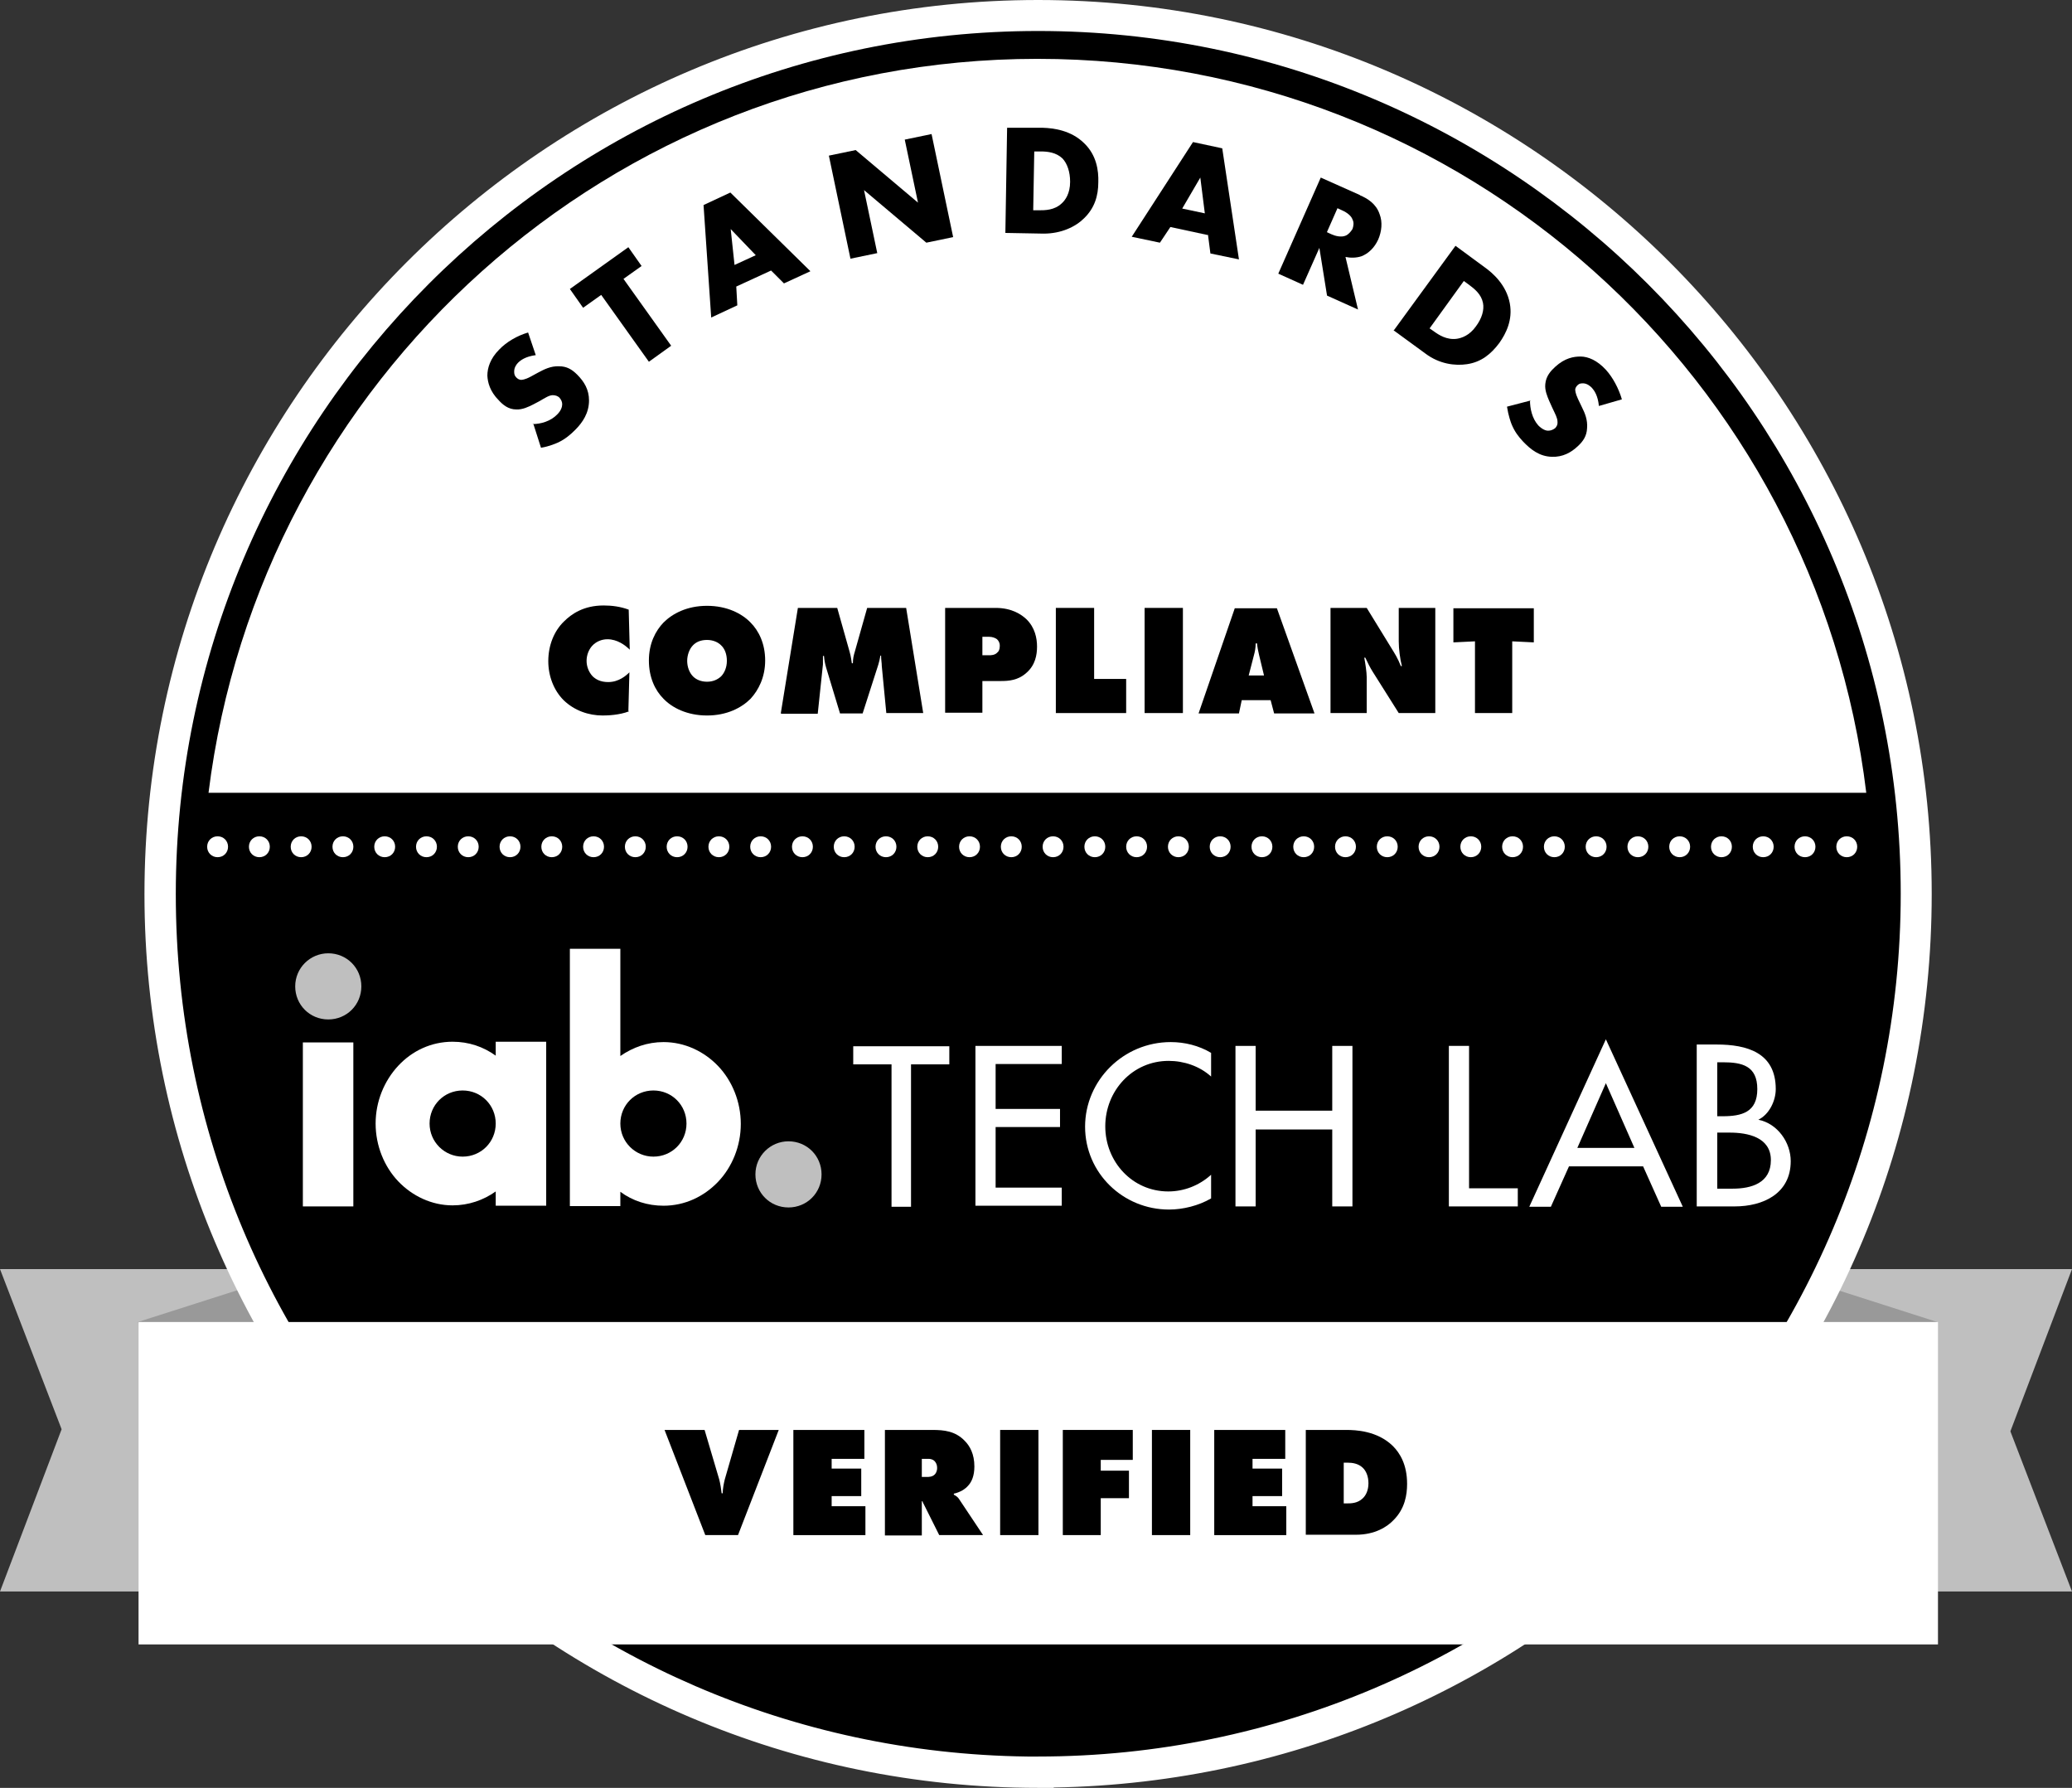
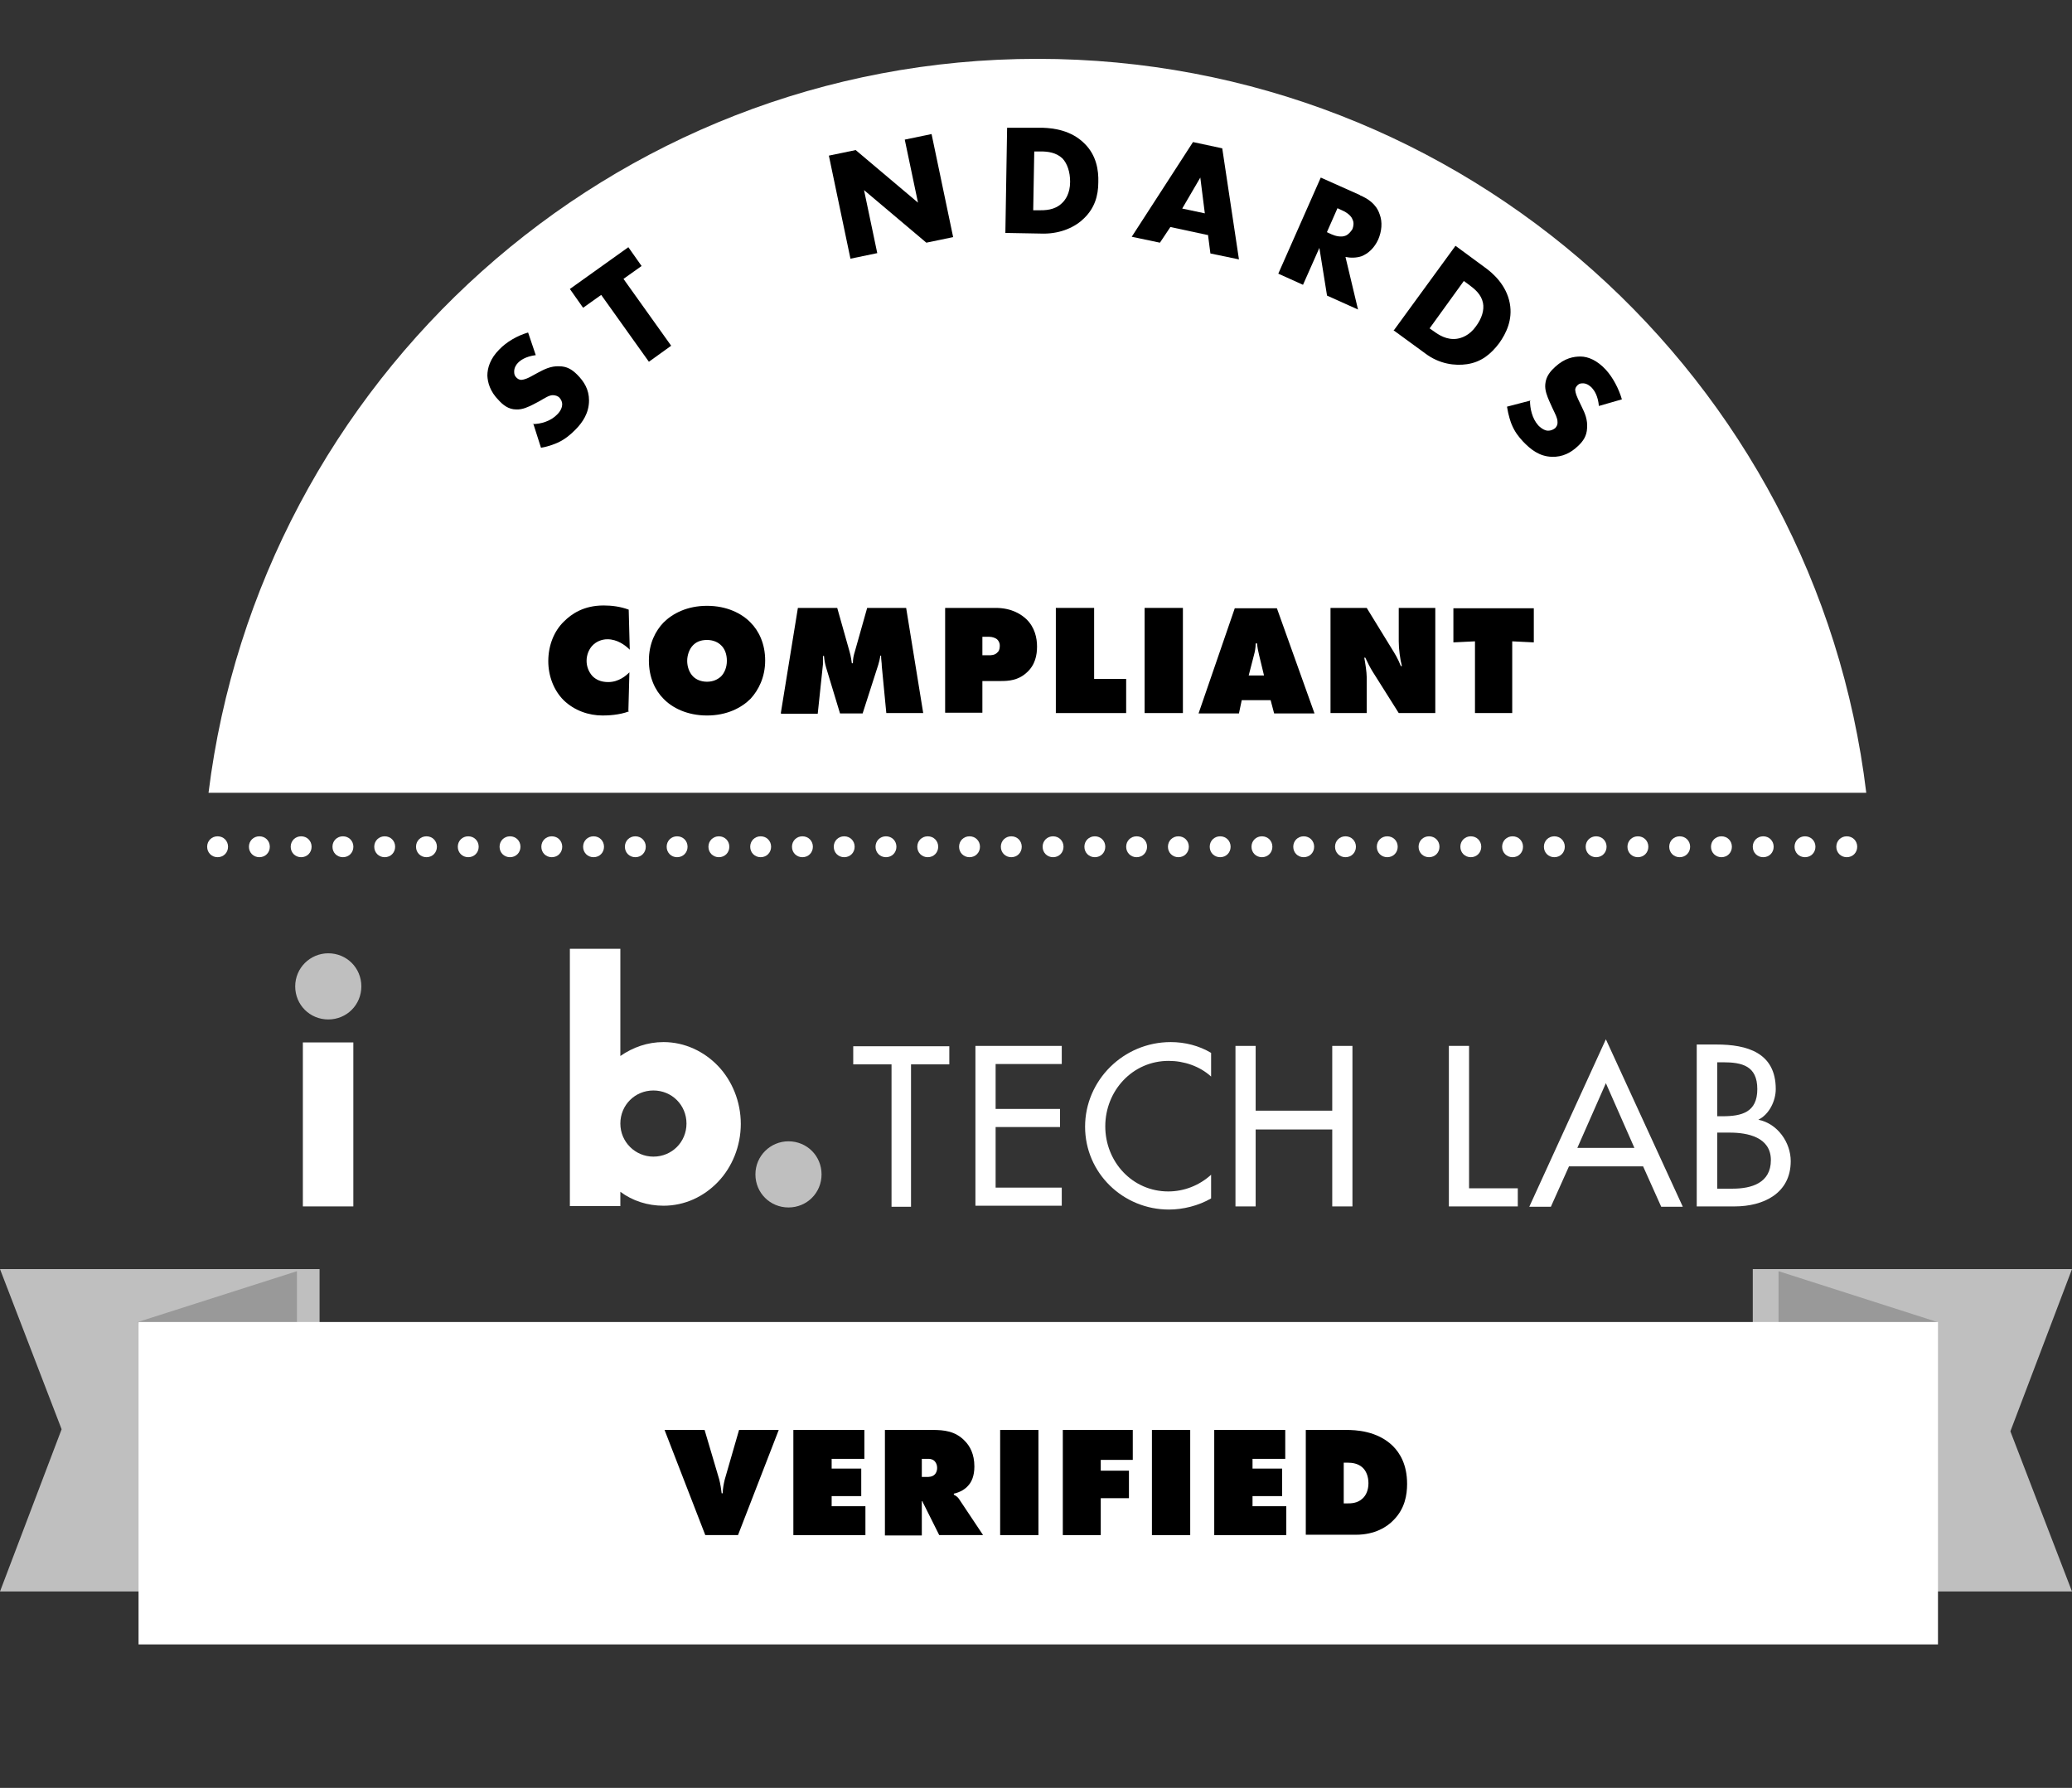
<svg xmlns="http://www.w3.org/2000/svg" id="Layer_2" viewBox="0 0 59.52 51.35">
  <rect x="0" y="0" width="59.52" height="51.35" fill="#333333" stroke="none" />
  <defs>
    <style>.cls-1{fill:#fff;}.cls-2{fill:#bfbfbf;}.cls-3{fill:#999;}</style>
  </defs>
  <g id="Layer_1-2">
    <g>
      <polygon class="cls-2" points="50.35 36.45 59.52 36.45 57.75 41.11 59.52 45.71 50.35 45.71 50.35 36.45" />
      <polygon class="cls-2" points="9.18 45.71 0 45.71 1.77 41.05 0 36.45 9.18 36.45 9.18 45.71" />
      <polygon class="cls-3" points="3.96 37.97 8.53 36.51 8.53 45.38 3.96 37.97" />
      <polygon class="cls-3" points="55.65 37.97 51.09 36.51 51.09 45.38 55.65 37.97" />
      <g>
-         <path d="M29.82,50.89c13.93,0,25.22-11.29,25.22-25.22S43.76,.45,29.82,.45,4.6,11.74,4.6,25.68s11.29,25.22,25.22,25.22h0Z" />
-         <path class="cls-1" d="M30.27,51.35h-.45c-14.15,0-25.67-11.52-25.67-25.67S15.67,0,29.82,0s25.67,11.52,25.67,25.67-11.27,25.43-25.22,25.67h0ZM29.82,.89C16.16,.89,5.05,12.01,5.05,25.68s10.94,24.6,24.46,24.77h.31c13.66,0,24.78-11.12,24.78-24.78S43.49,.89,29.82,.89Z" />
-       </g>
+         </g>
      <path class="cls-1" d="M53.61,22.77C52.18,10.89,42.07,1.69,29.8,1.69S7.46,10.93,5.99,22.77" />
      <path class="cls-1" d="M52.75,24.32c0-.17,.13-.3,.3-.3h0c.17,0,.3,.13,.3,.3h0c0,.17-.13,.3-.3,.3h0c-.17,0-.3-.13-.3-.3Zm-1.2,0c0-.17,.13-.3,.3-.3h0c.17,0,.3,.13,.3,.3h0c0,.17-.13,.3-.3,.3h0c-.17,0-.3-.13-.3-.3Zm-1.2,0c0-.17,.13-.3,.3-.3h0c.17,0,.3,.13,.3,.3h0c0,.17-.13,.3-.3,.3h0c-.17,0-.3-.13-.3-.3Zm-1.2,0c0-.17,.13-.3,.3-.3h0c.17,0,.3,.13,.3,.3h0c0,.17-.13,.3-.3,.3h0c-.17,0-.3-.13-.3-.3Zm-1.2,0c0-.17,.13-.3,.3-.3h0c.17,0,.3,.13,.3,.3h0c0,.17-.13,.3-.3,.3h0c-.17,0-.3-.13-.3-.3Zm-1.2,0c0-.17,.13-.3,.3-.3h0c.17,0,.3,.13,.3,.3h0c0,.17-.13,.3-.3,.3h0c-.17,0-.3-.13-.3-.3Zm-1.2,0c0-.17,.13-.3,.3-.3h0c.17,0,.3,.13,.3,.3h0c0,.17-.13,.3-.3,.3h0c-.17,0-.3-.13-.3-.3Zm-1.2,0c0-.17,.13-.3,.3-.3h0c.17,0,.3,.13,.3,.3h0c0,.17-.13,.3-.3,.3h0c-.17,0-.3-.13-.3-.3Zm-1.2,0c0-.17,.13-.3,.3-.3h0c.17,0,.3,.13,.3,.3h0c0,.17-.13,.3-.3,.3h0c-.17,0-.3-.13-.3-.3Zm-1.2,0c0-.17,.13-.3,.3-.3h0c.17,0,.3,.13,.3,.3h0c0,.17-.13,.3-.3,.3h0c-.17,0-.3-.13-.3-.3Zm-1.2,0c0-.17,.13-.3,.3-.3h0c.17,0,.3,.13,.3,.3h0c0,.17-.13,.3-.3,.3h0c-.17,0-.3-.13-.3-.3Zm-1.2,0c0-.17,.13-.3,.3-.3h0c.17,0,.3,.13,.3,.3h0c0,.17-.13,.3-.3,.3h0c-.17,0-.3-.13-.3-.3Zm-1.2,0c0-.17,.13-.3,.3-.3h0c.17,0,.3,.13,.3,.3h0c0,.17-.13,.3-.3,.3h0c-.17,0-.3-.13-.3-.3Zm-1.2,0c0-.17,.13-.3,.3-.3h0c.17,0,.3,.13,.3,.3h0c0,.17-.13,.3-.3,.3h0c-.17,0-.3-.13-.3-.3Zm-1.2,0c0-.17,.13-.3,.3-.3h0c.17,0,.3,.13,.3,.3h0c0,.17-.13,.3-.3,.3h0c-.17,0-.3-.13-.3-.3Zm-1.2,0c0-.17,.13-.3,.3-.3h0c.17,0,.3,.13,.3,.3h0c0,.17-.13,.3-.3,.3h0c-.17,0-.3-.13-.3-.3Zm-1.2,0c0-.17,.13-.3,.3-.3h0c.17,0,.3,.13,.3,.3h0c0,.17-.13,.3-.3,.3h0c-.17,0-.3-.13-.3-.3Zm-1.2,0c0-.17,.13-.3,.3-.3h0c.17,0,.3,.13,.3,.3h0c0,.17-.13,.3-.3,.3h0c-.17,0-.3-.13-.3-.3Zm-1.2,0c0-.17,.13-.3,.3-.3h0c.17,0,.3,.13,.3,.3h0c0,.17-.13,.3-.3,.3h0c-.17,0-.3-.13-.3-.3Zm-1.2,0c0-.17,.13-.3,.3-.3h0c.17,0,.3,.13,.3,.3h0c0,.17-.13,.3-.3,.3h0c-.17,0-.3-.13-.3-.3Zm-1.2,0c0-.17,.13-.3,.3-.3h0c.17,0,.3,.13,.3,.3h0c0,.17-.13,.3-.3,.3h0c-.17,0-.3-.13-.3-.3Zm-1.2,0c0-.17,.13-.3,.3-.3h0c.17,0,.3,.13,.3,.3h0c0,.17-.13,.3-.3,.3h0c-.17,0-.3-.13-.3-.3Zm-1.2,0c0-.17,.13-.3,.3-.3h0c.17,0,.3,.13,.3,.3h0c0,.17-.13,.3-.3,.3h0c-.17,0-.3-.13-.3-.3Zm-1.2,0c0-.17,.13-.3,.3-.3h0c.17,0,.3,.13,.3,.3h0c0,.17-.13,.3-.3,.3h0c-.17,0-.3-.13-.3-.3Zm-1.2,0c0-.17,.13-.3,.3-.3h0c.17,0,.3,.13,.3,.3h0c0,.17-.13,.3-.3,.3h0c-.17,0-.3-.13-.3-.3Zm-1.2,0c0-.17,.13-.3,.3-.3h0c.17,0,.3,.13,.3,.3h0c0,.17-.13,.3-.3,.3h0c-.17,0-.3-.13-.3-.3Zm-1.2,0c0-.17,.13-.3,.3-.3h0c.17,0,.3,.13,.3,.3h0c0,.17-.13,.3-.3,.3h0c-.17,0-.3-.13-.3-.3Zm-1.2,0c0-.17,.13-.3,.3-.3h0c.17,0,.3,.13,.3,.3h0c0,.17-.13,.3-.3,.3h0c-.17,0-.3-.13-.3-.3Zm-1.2,0c0-.17,.13-.3,.3-.3h0c.17,0,.3,.13,.3,.3h0c0,.17-.13,.3-.3,.3h0c-.17,0-.3-.13-.3-.3Zm-1.2,0c0-.17,.13-.3,.3-.3h0c.17,0,.3,.13,.3,.3h0c0,.17-.13,.3-.3,.3h0c-.17,0-.3-.13-.3-.3Zm-1.2,0c0-.17,.13-.3,.3-.3h0c.17,0,.3,.13,.3,.3h0c0,.17-.13,.3-.3,.3h0c-.17,0-.3-.13-.3-.3Zm-1.2,0c0-.17,.13-.3,.3-.3h0c.17,0,.3,.13,.3,.3h0c0,.17-.13,.3-.3,.3h0c-.17,0-.3-.13-.3-.3Zm-1.2,0c0-.17,.13-.3,.3-.3h0c.17,0,.3,.13,.3,.3h0c0,.17-.13,.3-.3,.3h0c-.17,0-.3-.13-.3-.3Zm-1.2,0c0-.17,.13-.3,.3-.3h0c.17,0,.3,.13,.3,.3h0c0,.17-.13,.3-.3,.3h0c-.17,0-.3-.13-.3-.3Zm-1.2,0c0-.17,.13-.3,.3-.3h0c.17,0,.3,.13,.3,.3h0c0,.17-.13,.3-.3,.3h0c-.17,0-.3-.13-.3-.3Zm-1.2,0c0-.17,.13-.3,.3-.3h0c.17,0,.3,.13,.3,.3h0c0,.17-.13,.3-.3,.3h0c-.17,0-.3-.13-.3-.3Zm-1.2,0c0-.17,.13-.3,.3-.3h0c.17,0,.3,.13,.3,.3h0c0,.17-.13,.3-.3,.3h0c-.17,0-.3-.13-.3-.3Zm-1.2,0c0-.17,.13-.3,.3-.3h0c.17,0,.3,.13,.3,.3h0c0,.17-.13,.3-.3,.3h0c-.17,0-.3-.13-.3-.3Zm-1.2,0c0-.17,.13-.3,.3-.3h0c.17,0,.3,.13,.3,.3h0c0,.17-.13,.3-.3,.3h0c-.17,0-.3-.13-.3-.3Zm-1.2,0c0-.17,.13-.3,.3-.3h0c.17,0,.3,.13,.3,.3h0c0,.17-.13,.3-.3,.3h0c-.17,0-.3-.13-.3-.3Z" />
      <g>
        <path d="M15.3,12.18c.23,0,.52-.08,.71-.28,.11-.11,.14-.22,.14-.29,0-.07-.03-.13-.08-.19-.04-.04-.11-.07-.19-.07-.1,0-.21,.07-.38,.17l-.19,.1c-.12,.06-.3,.15-.48,.14-.23,0-.39-.14-.5-.26-.26-.26-.32-.52-.33-.71,0-.22,.08-.49,.34-.75,.21-.22,.52-.4,.83-.49l.22,.65c-.3,.04-.44,.15-.51,.22-.05,.05-.11,.14-.11,.25,0,.07,.01,.12,.06,.17,.04,.04,.07,.06,.13,.07,.03,0,.11,0,.28-.09l.22-.12c.17-.09,.36-.19,.6-.18,.22,0,.37,.09,.52,.24,.2,.2,.34,.43,.34,.74,0,.36-.18,.63-.4,.85-.13,.13-.28,.26-.49,.36-.05,.02-.24,.11-.49,.15l-.22-.69h-.01Z" />
        <path d="M17.91,8.01l1.37,1.92-.64,.46-1.37-1.92-.52,.37-.38-.54,1.68-1.2,.38,.54-.52,.37h0Z" />
-         <path d="M22.15,7.77l-1,.46,.03,.54-.75,.35-.22-3.23,.77-.36,2.3,2.26-.76,.35-.38-.38h.01Zm-.44-.44l-.72-.75,.11,1.03,.61-.28Z" />
        <path d="M24.43,7.43l-.62-2.96,.77-.16,1.79,1.51-.38-1.81,.77-.16,.62,2.96-.77,.16-1.79-1.51,.38,1.81-.77,.16Z" />
        <path d="M28.88,6.69l.05-3.02h1.03c.3,.01,.81,.07,1.19,.45,.35,.34,.41,.78,.4,1.11,0,.4-.11,.75-.41,1.04-.24,.24-.65,.44-1.16,.44l-1.1-.02h0Zm.79-.65h.16c.19,0,.46,0,.67-.2,.1-.09,.24-.28,.24-.62,0-.28-.08-.52-.22-.67-.18-.17-.42-.2-.62-.2h-.19l-.03,1.69h-.01Z" />
        <path d="M34.69,6.75l-1.07-.23-.3,.45-.81-.17,1.76-2.72,.84,.18,.48,3.19-.82-.17-.07-.54h0Zm-.08-.62l-.13-1.03-.52,.89,.66,.14h0Z" />
        <path d="M39.07,5.61c.21,.09,.46,.24,.56,.54,.09,.23,.06,.5-.04,.73-.11,.24-.28,.4-.48,.48-.15,.05-.32,.05-.46,.02l.36,1.51-.89-.4-.22-1.37-.47,1.06-.71-.32,1.22-2.76,1.12,.5Zm-.95,1.06l.13,.06c.11,.05,.28,.09,.4,.04,.08-.03,.15-.11,.2-.19,.03-.08,.05-.19,0-.28-.03-.09-.14-.19-.3-.26l-.13-.06-.3,.68h0Z" />
        <path d="M40.03,9.5l1.78-2.44,.83,.61c.24,.17,.63,.51,.73,1.04,.09,.48-.11,.87-.3,1.14-.24,.32-.52,.55-.93,.61-.34,.05-.79,0-1.2-.31l-.89-.65h0Zm1.02-.08l.13,.09c.15,.11,.38,.26,.67,.22,.13-.02,.36-.09,.55-.36,.17-.23,.24-.47,.2-.67-.05-.25-.24-.4-.4-.52l-.15-.11-.99,1.37h0Z" />
        <path d="M43.95,11.5c0,.23,.06,.52,.24,.72,.11,.11,.21,.15,.28,.15,.07,0,.13-.02,.2-.07,.04-.04,.08-.1,.07-.19,0-.1-.06-.21-.15-.4l-.09-.2c-.05-.12-.13-.3-.11-.48,.02-.23,.16-.38,.28-.49,.28-.26,.54-.3,.73-.3,.22,0,.48,.11,.73,.38,.2,.22,.37,.54,.46,.85l-.66,.19c-.03-.3-.13-.44-.2-.52-.05-.05-.13-.12-.24-.13-.07,0-.12,0-.17,.05-.04,.04-.06,.07-.07,.12,0,.03,0,.11,.08,.28l.11,.23c.09,.18,.17,.37,.15,.61-.01,.22-.11,.37-.26,.51-.2,.19-.44,.32-.75,.31-.36-.01-.61-.21-.83-.44-.13-.14-.24-.28-.33-.5-.02-.05-.09-.24-.13-.5l.69-.18h0Z" />
      </g>
      <rect class="cls-1" x="3.98" y="37.97" width="51.69" height="9.26" />
      <g>
        <path d="M18.07,20.43c-.28,.11-.62,.12-.76,.12-.4,0-.81-.14-1.12-.44-.28-.28-.44-.69-.44-1.12,0-.46,.17-.87,.45-1.14,.22-.22,.57-.46,1.14-.46,.23,0,.48,.03,.72,.12l.03,1.15c-.13-.13-.36-.3-.64-.3-.17,0-.33,.07-.44,.19-.1,.11-.16,.27-.16,.43s.06,.32,.17,.44c.09,.09,.23,.17,.45,.17,.31,0,.52-.19,.61-.28l-.03,1.13v-.02Z" />
        <path d="M21.56,20.07c-.26,.26-.68,.48-1.25,.48s-1-.22-1.25-.48c-.24-.24-.42-.61-.42-1.1s.19-.85,.42-1.09c.26-.26,.68-.48,1.25-.48s1,.22,1.25,.48c.24,.24,.42,.61,.42,1.09s-.19,.85-.42,1.1Zm-1.65-1.54c-.11,.11-.17,.29-.17,.45,0,.17,.06,.34,.17,.45,.09,.09,.23,.15,.4,.15s.3-.06,.4-.15c.1-.1,.17-.26,.17-.45s-.06-.35-.17-.45c-.08-.08-.22-.15-.4-.15-.2,0-.32,.07-.4,.15Z" />
        <path d="M22.43,20.48l.49-3.02h1.13l.35,1.24c.05,.16,.06,.31,.07,.35h.03c0-.13,.02-.22,.06-.35l.35-1.24h1.12l.49,3.02h-1.06l-.13-1.35c0-.1-.02-.17-.02-.3h-.02c-.01,.07-.04,.2-.06,.26l-.45,1.4h-.65l-.4-1.32c-.03-.11-.05-.2-.06-.33h-.03v.24l-.15,1.42h-1.05Z" />
        <path d="M27.15,20.48v-3.02h1.45c.48,0,.75,.2,.88,.32,.25,.24,.31,.55,.31,.79s-.05,.53-.3,.75c-.24,.22-.51,.24-.74,.24h-.53v.91h-1.07Zm1.07-1.66h.19c.05,0,.17,0,.24-.08,.04-.03,.07-.09,.07-.19s-.04-.15-.08-.19c-.05-.04-.14-.07-.22-.07h-.2v.52h0Z" />
        <path d="M30.33,20.48v-3.02h1.1v2.04h.92v.98h-2.02Z" />
        <path d="M32.88,20.48v-3.02h1.1v3.02h-1.1Z" />
        <path d="M35.67,20.11l-.08,.38h-1.16l1.04-3.02h1.21l1.08,3.02h-1.16l-.1-.38h-.83Zm.44-1.63h-.04c0,.13-.02,.23-.05,.34l-.15,.58h.44l-.14-.58c-.03-.12-.05-.23-.06-.34Z" />
        <path d="M38.22,20.48v-3.02h1.04l.7,1.14c.11,.18,.19,.3,.28,.53h.03c-.05-.19-.09-.49-.09-.71v-.96h1.05v3.02h-1.05l-.75-1.19c-.07-.11-.15-.27-.21-.4h-.03c.03,.16,.07,.42,.07,.56v1.03h-1.04Z" />
        <path d="M42.37,20.48v-2.06l-.62,.03v-.98h2.31v.98l-.62-.03v2.06h-1.07Z" />
      </g>
      <g>
        <path d="M19.1,41.07h1.14l.42,1.42c.03,.11,.06,.3,.07,.4h.03c0-.12,.03-.28,.06-.4l.41-1.42h1.14l-1.17,3.02h-.94l-1.17-3.02h0Z" />
        <path d="M22.79,44.09v-3.02h2.04v.83h-.94v.28h.85v.79h-.85v.29h.97v.83h-2.06Z" />
        <path d="M25.42,44.09v-3.02h1.37c.32,0,.65,.03,.92,.31,.15,.15,.28,.38,.28,.74,0,.27-.08,.44-.17,.54-.09,.11-.24,.2-.42,.24v.03c.06,.03,.12,.07,.16,.14l.68,1.02h-1.26l-.44-.88s-.03-.05-.04-.09h-.02v.98h-1.06Zm1.07-1.67h.13c.06,0,.16,0,.23-.07,.03-.03,.07-.09,.07-.19,0-.07-.02-.13-.06-.18-.03-.04-.09-.08-.19-.08h-.19v.52h0Z" />
        <path d="M28.73,44.09v-3.02h1.1v3.02h-1.1Z" />
        <path d="M30.53,44.09v-3.02h2.01v.86h-.92v.31h.81v.79h-.81v1.06h-1.09Z" />
        <path d="M33.09,44.09v-3.02h1.1v3.02h-1.1Z" />
        <path d="M34.88,44.09v-3.02h2.04v.83h-.94v.28h.85v.79h-.85v.29h.97v.83h-2.06Z" />
        <path d="M37.51,44.09v-3.02h1.16c.26,0,.89,.02,1.34,.46,.2,.2,.41,.53,.41,1.09,0,.31-.06,.71-.39,1.04-.18,.19-.53,.42-1.08,.42h-1.44Zm1.09-.91h.08c.13,0,.31,0,.46-.14,.1-.09,.17-.24,.17-.44s-.07-.36-.17-.45c-.13-.12-.3-.14-.43-.14h-.11v1.17Z" />
      </g>
      <g>
        <path class="cls-2" d="M22.65,32.78c-.52,0-.95,.42-.95,.95s.42,.95,.95,.95,.95-.42,.95-.95-.42-.95-.95-.95" />
        <path class="cls-2" d="M9.43,27.38c-.52,0-.95,.42-.95,.95s.42,.95,.95,.95,.95-.42,.95-.95-.42-.95-.95-.95" />
        <rect class="cls-1" x="8.7" y="29.94" width="1.45" height="4.71" />
        <path class="cls-1" d="M18.77,33.22c-.52,0-.95-.42-.95-.95s.42-.95,.95-.95,.95,.42,.95,.95-.42,.95-.95,.95m1.86-2.6c-.4-.42-.96-.69-1.57-.69-.46,0-.88,.15-1.24,.4v-3.08h-1.45v7.39h1.45v-.41c.35,.26,.78,.4,1.24,.4h0c.61,0,1.16-.26,1.57-.69,.4-.42,.65-1.02,.65-1.66s-.25-1.24-.65-1.66" />
-         <path class="cls-1" d="M13.29,33.22c-.52,0-.95-.42-.95-.95s.42-.95,.95-.95,.95,.42,.95,.95-.42,.95-.95,.95m.95-3.3v.4c-.36-.26-.78-.4-1.24-.4-.61,0-1.16,.26-1.56,.69s-.65,1.02-.65,1.66,.25,1.24,.65,1.66,.96,.69,1.56,.69h0c.46,0,.89-.15,1.24-.4v.41h1.45v-4.71h-1.45Z" />
        <path class="cls-1" d="M26.19,34.66h-.58v-4.09h-1.1v-.52h2.76v.52h-1.1v4.09h0Z" />
        <path class="cls-1" d="M28.02,30.04h2.48v.52h-1.9v1.29h1.85v.52h-1.85v1.74h1.9v.52h-2.48v-4.61h0Z" />
        <path class="cls-1" d="M34.79,30.92c-.33-.3-.78-.45-1.22-.45-1.04,0-1.82,.86-1.82,1.88s.78,1.87,1.81,1.87c.45,0,.89-.17,1.23-.48v.68c-.36,.21-.81,.32-1.21,.32-1.32,0-2.41-1.05-2.41-2.38s1.1-2.43,2.46-2.43c.4,0,.81,.1,1.16,.31v.67h0Z" />
        <path class="cls-1" d="M38.27,31.9v-1.86h.58v4.61h-.58v-2.21h-2.2v2.21h-.58v-4.61h.58v1.86h2.2Z" />
        <path class="cls-1" d="M42.2,34.13h1.4v.52h-1.98v-4.61h.58v4.09Z" />
        <path class="cls-1" d="M45.07,33.5l-.52,1.16h-.62l2.2-4.81,2.21,4.81h-.62l-.52-1.16h-2.12Zm1.06-2.39l-.82,1.86h1.64l-.82-1.86Z" />
        <path class="cls-1" d="M48.75,30h.56c.87,0,1.7,.23,1.7,1.28,0,.34-.19,.73-.5,.88h0c.55,.11,.93,.65,.93,1.19,0,.93-.79,1.3-1.61,1.3h-1.09v-4.65Zm.58,2.06h.15c.55,0,1-.11,1-.78s-.44-.77-.99-.77h-.16v1.54h0Zm0,2.08h.44c.54,0,1.1-.16,1.1-.82s-.67-.79-1.18-.79h-.36v1.61h0Z" />
      </g>
    </g>
  </g>
</svg>